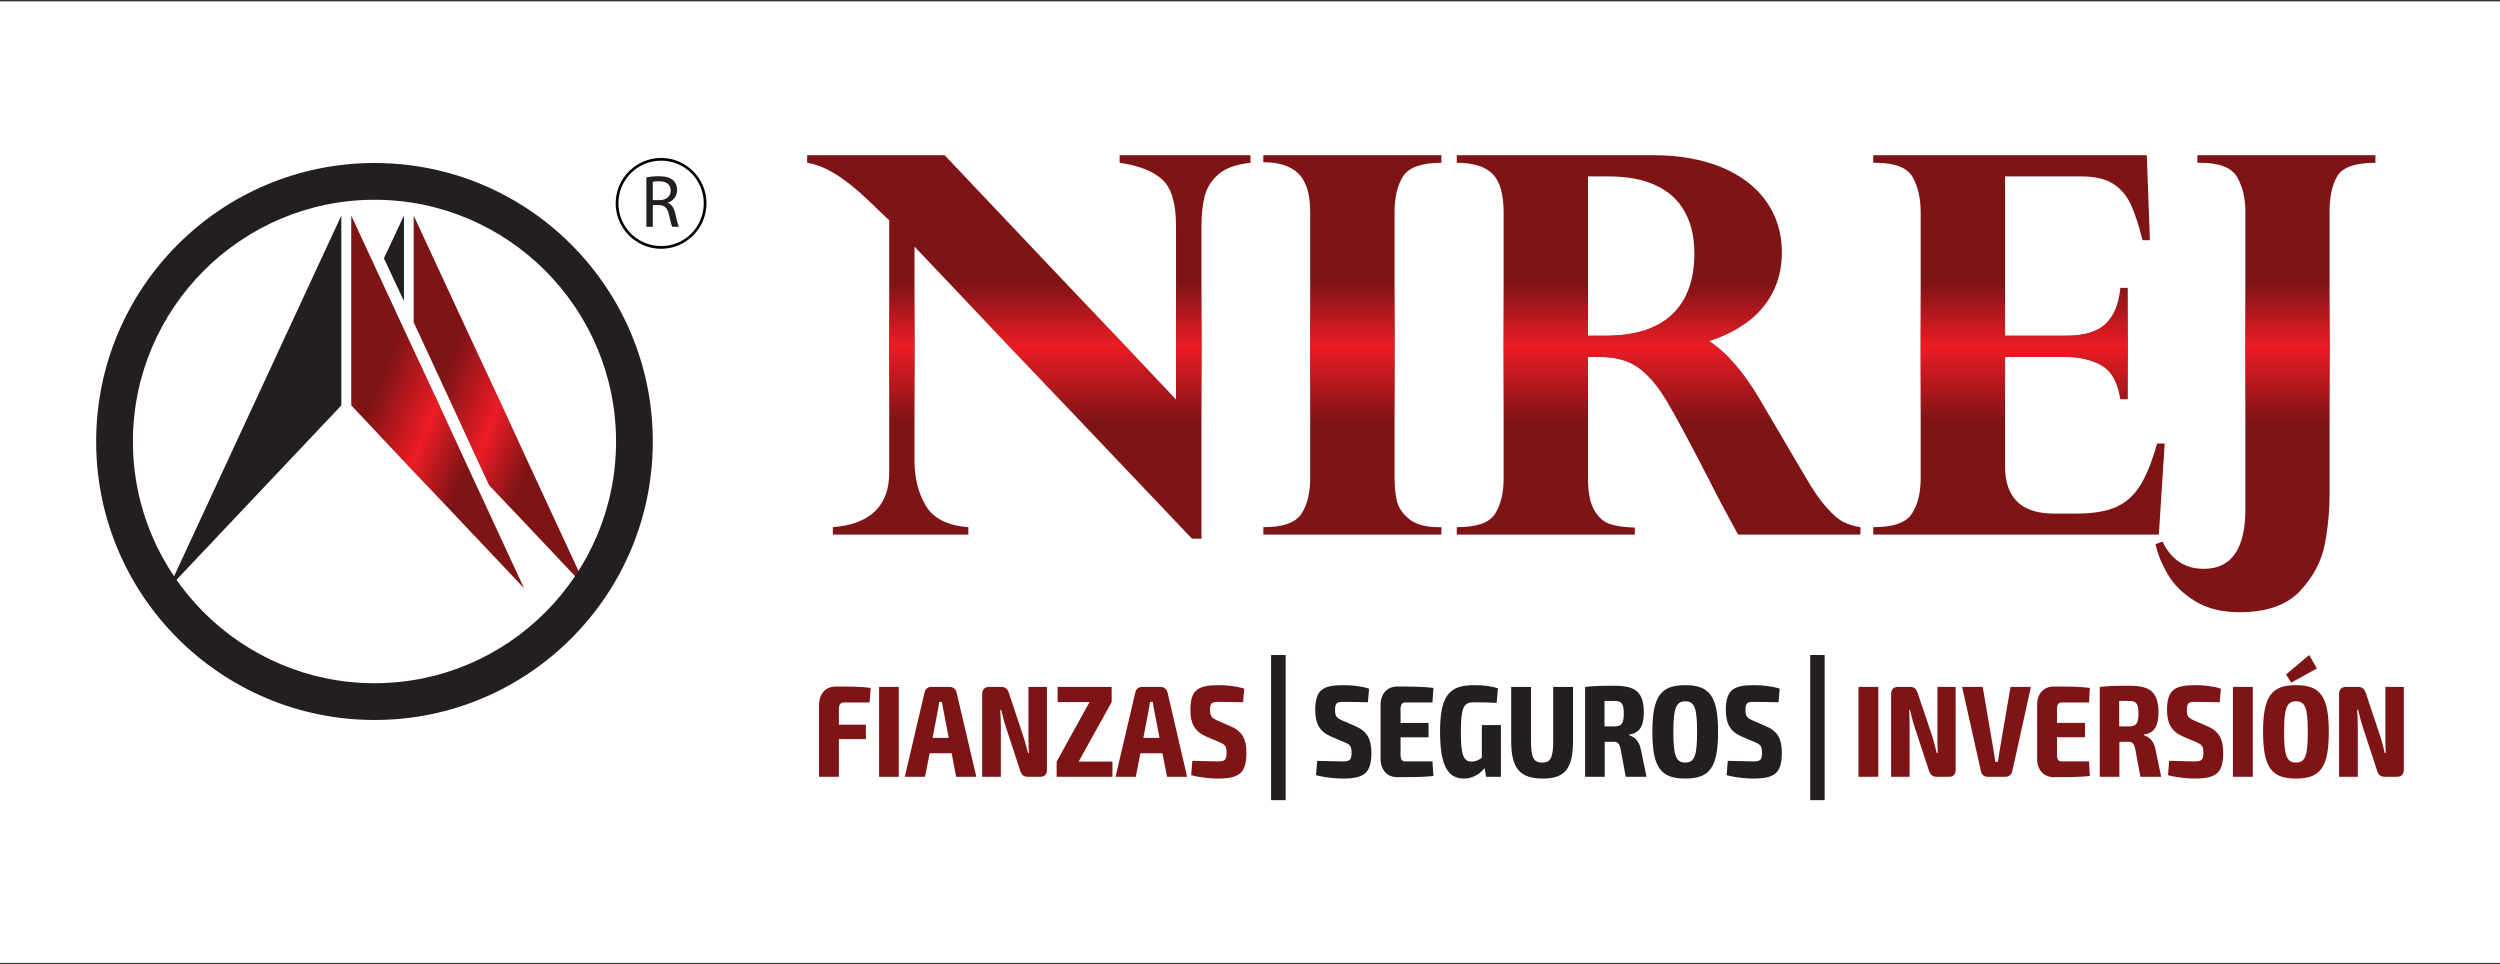
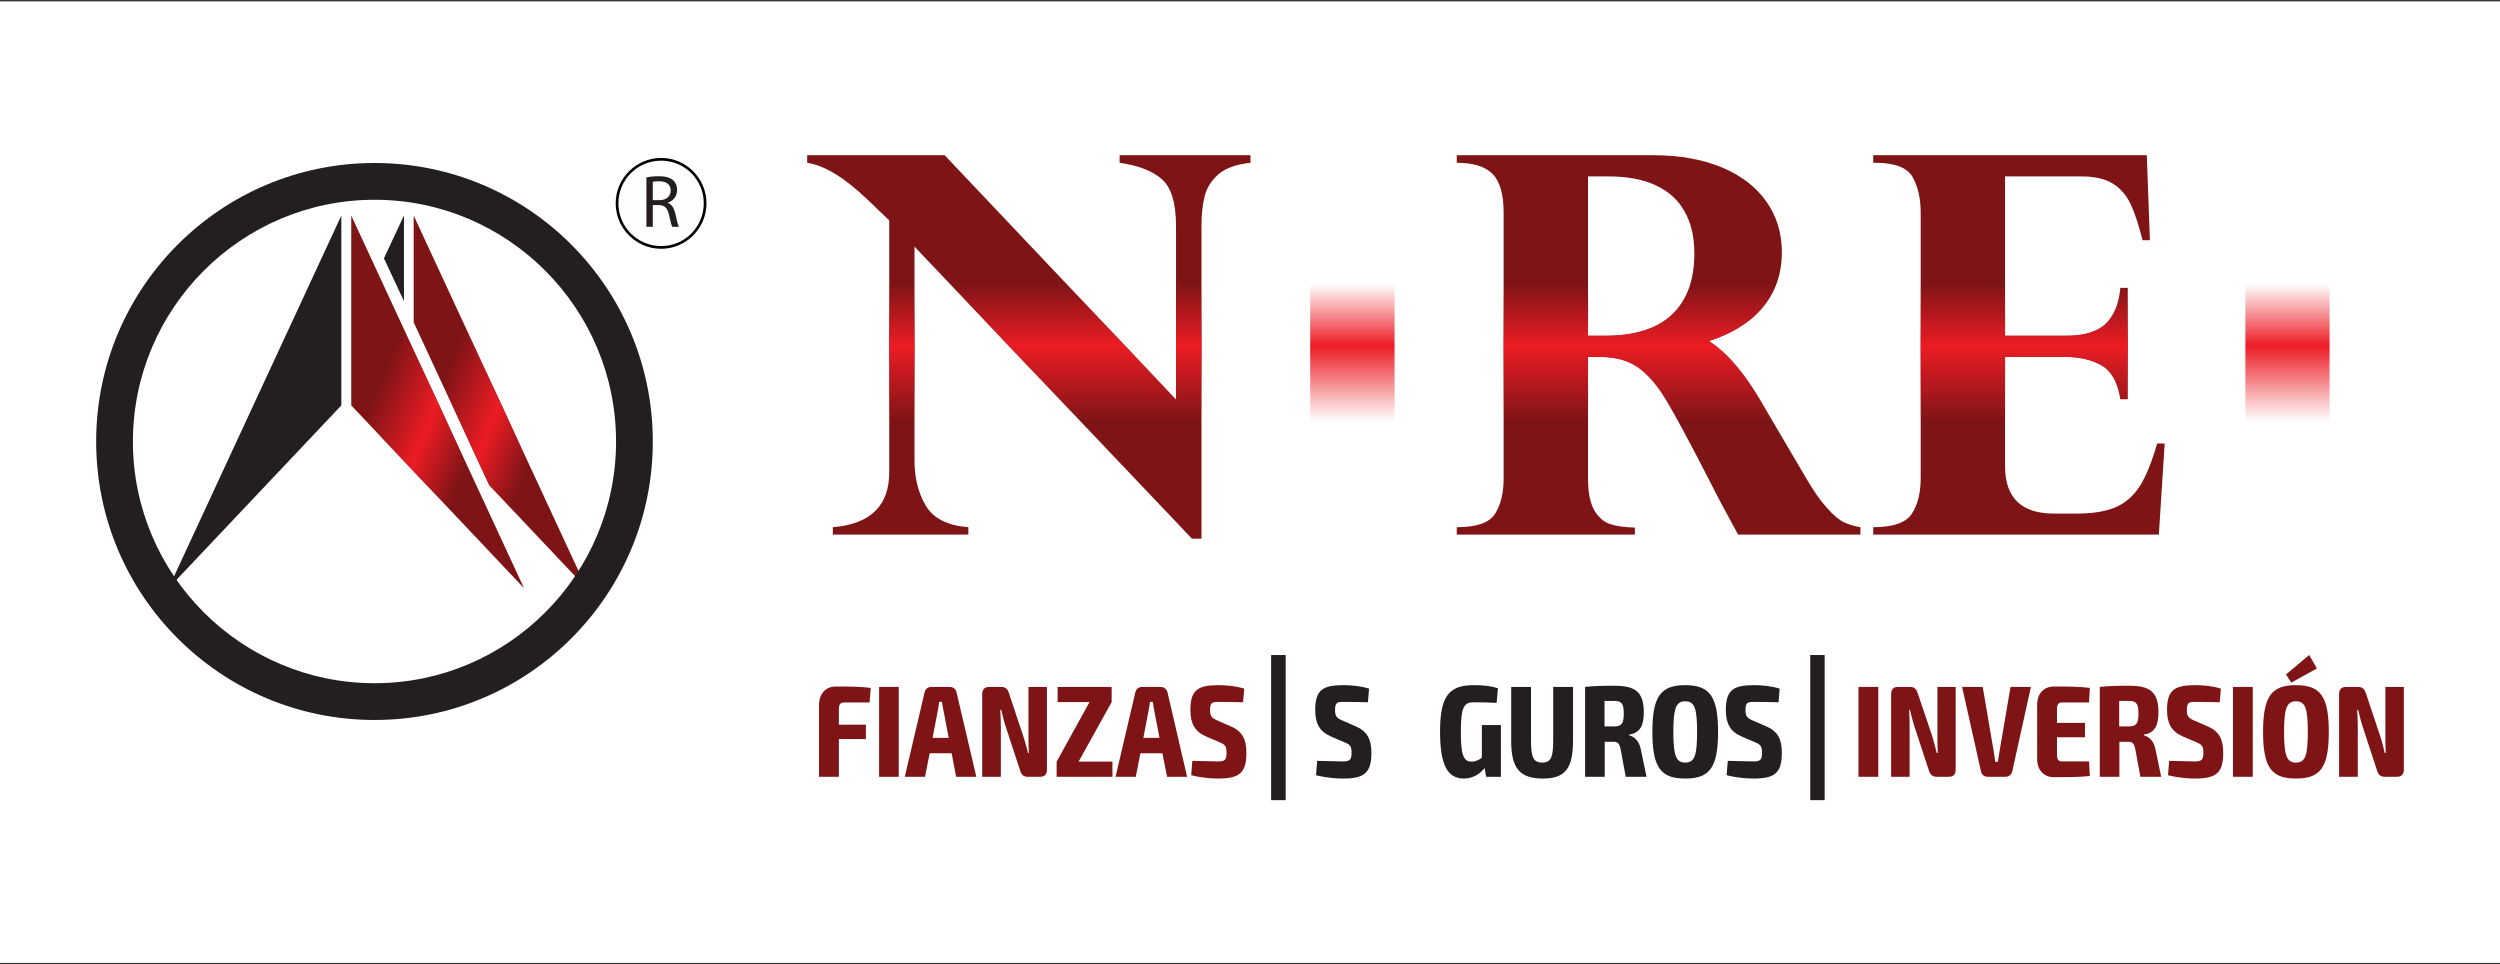
<svg xmlns="http://www.w3.org/2000/svg" width="140" height="54" viewBox="0 0 140 54" fill="none">
  <rect x="0" y="0" width="140" height="54" fill="#333333" stroke="none" />
  <rect width="140" height="53.846" transform="translate(0 0.077)" fill="white" />
  <path d="M52.9 8.692L65.857 22.376V12.658C65.857 11.38 65.596 10.508 65.073 10.043C64.558 9.578 63.766 9.27 62.699 9.117V8.692H70.027V9.117C69.214 9.204 68.612 9.422 68.22 9.771C67.828 10.12 67.573 10.53 67.457 11.002C67.341 11.474 67.283 12.026 67.283 12.658V30.166H66.75L51.212 13.813V25.775C51.212 26.77 51.426 27.623 51.855 28.335C52.283 29.04 53.074 29.436 54.228 29.523V29.937H46.639V29.523C48.766 29.349 49.819 28.303 49.797 26.385V12.331C49.739 12.295 49.663 12.226 49.568 12.124C49.481 12.037 49.336 11.899 49.133 11.71C48.937 11.514 48.755 11.34 48.588 11.187C47.303 9.953 46.175 9.263 45.202 9.117V8.692H52.9Z" fill="#7F1416" />
-   <path d="M70.746 9.085V8.692H80.72V9.117C79.616 9.117 78.901 9.368 78.575 9.869C78.255 10.377 78.096 11.042 78.096 11.863V26.777C78.096 27.25 78.139 27.674 78.226 28.052C78.313 28.422 78.542 28.76 78.912 29.065C79.282 29.37 79.845 29.523 80.6 29.523H80.72V29.937H70.746V29.523C71.842 29.523 72.553 29.272 72.88 28.771C73.207 28.27 73.37 27.605 73.37 26.777V11.863C73.37 10.882 73.156 10.174 72.728 9.738C72.299 9.302 71.639 9.085 70.746 9.085Z" fill="#7F1416" />
  <path fill-rule="evenodd" clip-rule="evenodd" d="M89.615 19.99H88.929V26.777C88.929 27.584 89.048 28.186 89.288 28.586C89.527 28.985 89.821 29.239 90.17 29.349C90.518 29.465 90.979 29.53 91.553 29.545V29.937H81.579V29.523C82.697 29.523 83.412 29.272 83.724 28.771C84.043 28.27 84.203 27.605 84.203 26.777V11.895C84.203 10.879 83.996 10.159 83.582 9.738C83.169 9.324 82.501 9.117 81.579 9.117V8.692H92.598C94.042 8.692 95.313 8.918 96.409 9.368C97.505 9.825 98.343 10.468 98.924 11.296C99.497 12.117 99.784 13.061 99.784 14.129C99.784 14.993 99.603 15.763 99.24 16.438C98.869 17.114 98.376 17.666 97.759 18.094C97.142 18.53 96.452 18.864 95.69 19.097C96.677 19.721 97.639 20.825 98.575 22.409L101.112 26.723C101.541 27.464 101.94 28.038 102.31 28.444C102.673 28.851 102.992 29.12 103.268 29.25C103.551 29.381 103.856 29.472 104.183 29.523V29.937H97.334C96.674 28.738 96.165 27.783 95.81 27.072C94.67 24.849 93.843 23.306 93.327 22.441C92.812 21.577 92.275 20.952 91.716 20.567C91.164 20.183 90.464 19.99 89.615 19.99ZM90.083 9.88H88.929V18.802H89.898C91.553 18.802 92.797 18.407 93.632 17.615C94.467 16.823 94.884 15.683 94.884 14.194C94.884 13.264 94.703 12.484 94.34 11.852C93.984 11.205 93.447 10.715 92.728 10.381C92.017 10.047 91.135 9.88 90.083 9.88Z" fill="#7F1416" />
  <path d="M120.221 8.692L120.395 13.453H119.981C119.785 12.654 119.571 11.997 119.339 11.481C119.099 10.959 118.766 10.563 118.337 10.294C117.902 10.018 117.31 9.88 116.563 9.88H112.283V18.802H115.691C116.715 18.802 117.459 18.577 117.924 18.127C118.388 17.677 118.66 17.009 118.74 16.122H119.154V22.354H118.74C118.595 21.41 118.243 20.778 117.684 20.459C117.125 20.146 116.461 19.99 115.691 19.99H112.283V26.102C112.283 27.874 113.194 28.76 115.016 28.76H116.312C117.19 28.76 117.905 28.644 118.457 28.412C119.009 28.179 119.466 27.783 119.829 27.224C120.185 26.657 120.508 25.862 120.798 24.838H121.223L120.896 29.937H104.901V29.523C106.019 29.523 106.741 29.269 107.068 28.76C107.395 28.259 107.558 27.598 107.558 26.777V11.895C107.558 11.118 107.409 10.461 107.112 9.923C106.807 9.386 106.117 9.117 105.043 9.117H104.901V8.692H120.221Z" fill="#7F1416" />
-   <path d="M125.741 28.499V11.841C125.741 11.107 125.589 10.468 125.284 9.923C124.972 9.386 124.282 9.117 123.215 9.117H123.052V8.692H133.025V9.117C131.9 9.117 131.189 9.364 130.891 9.858C130.601 10.352 130.456 11.013 130.456 11.841V27.66C130.456 28.619 130.365 29.563 130.184 30.492C130.009 31.422 129.552 32.286 128.812 33.085C128.071 33.884 126.939 34.284 125.415 34.284C124.42 34.284 123.589 34.077 122.921 33.663C122.246 33.249 121.734 32.744 121.386 32.148C121.045 31.56 120.82 31.001 120.711 30.471L121.103 30.329C121.589 31.346 122.359 31.854 123.411 31.854C124.965 31.854 125.741 30.736 125.741 28.499Z" fill="#7F1416" />
  <path d="M52.9 8.692L65.857 22.376V12.658C65.857 11.38 65.596 10.508 65.073 10.043C64.558 9.578 63.766 9.27 62.699 9.117V8.692H70.027V9.117C69.214 9.204 68.612 9.422 68.22 9.771C67.828 10.12 67.573 10.53 67.457 11.002C67.341 11.474 67.283 12.026 67.283 12.658V30.166H66.75L51.212 13.813V25.775C51.212 26.77 51.426 27.623 51.855 28.335C52.283 29.04 53.074 29.436 54.228 29.523V29.937H46.639V29.523C48.766 29.349 49.819 28.303 49.797 26.385V12.331C49.739 12.295 49.663 12.226 49.568 12.124C49.481 12.037 49.336 11.899 49.133 11.71C48.937 11.514 48.755 11.34 48.588 11.187C47.303 9.953 46.175 9.263 45.202 9.117V8.692H52.9Z" fill="url(#paint0_linear_299_1405)" />
  <path d="M70.746 9.085V8.692H80.72V9.117C79.616 9.117 78.901 9.368 78.575 9.869C78.255 10.377 78.096 11.042 78.096 11.863V26.777C78.096 27.25 78.139 27.674 78.226 28.052C78.313 28.422 78.542 28.76 78.912 29.065C79.282 29.37 79.845 29.523 80.6 29.523H80.72V29.937H70.746V29.523C71.842 29.523 72.553 29.272 72.88 28.771C73.207 28.27 73.37 27.605 73.37 26.777V11.863C73.37 10.882 73.156 10.174 72.728 9.738C72.299 9.302 71.639 9.085 70.746 9.085Z" fill="url(#paint1_linear_299_1405)" />
  <path fill-rule="evenodd" clip-rule="evenodd" d="M89.615 19.99H88.929V26.777C88.929 27.584 89.048 28.186 89.288 28.586C89.527 28.985 89.821 29.239 90.17 29.349C90.518 29.465 90.979 29.53 91.553 29.545V29.937H81.579V29.523C82.697 29.523 83.412 29.272 83.724 28.771C84.043 28.27 84.203 27.605 84.203 26.777V11.895C84.203 10.879 83.996 10.159 83.582 9.738C83.169 9.324 82.501 9.117 81.579 9.117V8.692H92.598C94.042 8.692 95.313 8.918 96.409 9.368C97.505 9.825 98.343 10.468 98.924 11.296C99.497 12.117 99.784 13.061 99.784 14.129C99.784 14.993 99.603 15.763 99.24 16.438C98.869 17.114 98.376 17.666 97.759 18.094C97.142 18.53 96.452 18.864 95.69 19.097C96.677 19.721 97.639 20.825 98.575 22.409L101.112 26.723C101.541 27.464 101.94 28.038 102.31 28.444C102.673 28.851 102.992 29.12 103.268 29.25C103.551 29.381 103.856 29.472 104.183 29.523V29.937H97.334C96.674 28.738 96.165 27.783 95.81 27.072C94.67 24.849 93.843 23.306 93.327 22.441C92.812 21.577 92.275 20.952 91.716 20.567C91.164 20.183 90.464 19.99 89.615 19.99ZM90.083 9.88H88.929V18.802H89.898C91.553 18.802 92.797 18.407 93.632 17.615C94.467 16.823 94.884 15.683 94.884 14.194C94.884 13.264 94.703 12.484 94.34 11.852C93.984 11.205 93.447 10.715 92.728 10.381C92.017 10.047 91.135 9.88 90.083 9.88Z" fill="url(#paint2_linear_299_1405)" />
  <path d="M120.221 8.692L120.395 13.453H119.981C119.785 12.654 119.571 11.997 119.339 11.481C119.099 10.959 118.766 10.563 118.337 10.294C117.902 10.018 117.31 9.88 116.563 9.88H112.283V18.802H115.691C116.715 18.802 117.459 18.577 117.924 18.127C118.388 17.677 118.66 17.009 118.74 16.122H119.154V22.354H118.74C118.595 21.41 118.243 20.778 117.684 20.459C117.125 20.146 116.461 19.99 115.691 19.99H112.283V26.102C112.283 27.874 113.194 28.76 115.016 28.76H116.312C117.19 28.76 117.905 28.644 118.457 28.412C119.009 28.179 119.466 27.783 119.829 27.224C120.185 26.657 120.508 25.862 120.798 24.838H121.223L120.896 29.937H104.901V29.523C106.019 29.523 106.741 29.269 107.068 28.76C107.395 28.259 107.558 27.598 107.558 26.777V11.895C107.558 11.118 107.409 10.461 107.112 9.923C106.807 9.386 106.117 9.117 105.043 9.117H104.901V8.692H120.221Z" fill="url(#paint3_linear_299_1405)" />
  <path d="M125.741 28.499V11.841C125.741 11.107 125.589 10.468 125.284 9.923C124.972 9.386 124.282 9.117 123.215 9.117H123.052V8.692H133.025V9.117C131.9 9.117 131.189 9.364 130.891 9.858C130.601 10.352 130.456 11.013 130.456 11.841V27.66C130.456 28.619 130.365 29.563 130.184 30.492C130.009 31.422 129.552 32.286 128.812 33.085C128.071 33.884 126.939 34.284 125.415 34.284C124.42 34.284 123.589 34.077 122.921 33.663C122.246 33.249 121.734 32.744 121.386 32.148C121.045 31.56 120.82 31.001 120.711 30.471L121.103 30.329C121.589 31.346 122.359 31.854 123.411 31.854C124.965 31.854 125.741 30.736 125.741 28.499Z" fill="url(#paint4_linear_299_1405)" />
  <path d="M19.67 12.069L29.349 32.943L19.67 22.702V12.069Z" fill="#7F1416" />
  <path d="M19.115 12.069L9.436 32.943L19.115 22.702V12.069Z" fill="#231F20" />
  <path d="M23.166 12.069L32.846 32.943L27.401 27.18L23.166 18.05V12.069Z" fill="#7F1416" />
  <path d="M22.622 12.069V16.863L21.5 14.466L22.622 12.069Z" fill="#231F20" />
  <path d="M19.67 12.069L29.349 32.943L19.67 22.702V12.069Z" fill="url(#paint5_linear_299_1405)" />
-   <path d="M23.166 12.069L32.846 32.943L27.401 27.18L23.166 18.05V12.069Z" fill="url(#paint6_linear_299_1405)" />
+   <path d="M23.166 12.069L32.846 32.943L27.401 27.18L23.166 18.05V12.069" fill="url(#paint6_linear_299_1405)" />
  <path fill-rule="evenodd" clip-rule="evenodd" d="M36.557 24.729C36.557 33.336 29.578 40.319 20.977 40.319C12.364 40.319 5.385 33.336 5.385 24.729C5.385 16.111 12.364 9.128 20.977 9.128C29.578 9.128 36.557 16.111 36.557 24.729ZM7.443 24.729C7.443 32.192 13.518 38.26 20.977 38.26C28.435 38.26 34.499 32.192 34.499 24.729C34.499 17.266 28.435 11.187 20.977 11.187C13.518 11.187 7.443 17.266 7.443 24.729Z" fill="#231F20" />
  <path d="M71.998 44.808H71.182V36.681H71.998V44.808Z" fill="#231F20" />
  <path d="M102.18 44.808H101.374V36.681H102.18V44.808Z" fill="#231F20" />
  <path d="M47.26 39.339C47.064 39.339 46.977 39.448 46.977 39.72V40.581H48.49V41.387H46.977V43.5H45.866V39.491C45.866 38.837 46.247 38.445 46.803 38.445C47.456 38.445 48.207 38.445 48.762 38.522L48.697 39.339H47.26Z" fill="#7F1416" />
  <path d="M49.23 43.501V38.467H50.33V43.501H49.23Z" fill="#7F1416" />
  <path fill-rule="evenodd" clip-rule="evenodd" d="M52.062 42.182L51.8 43.501H50.668L51.779 38.761C51.822 38.576 51.974 38.467 52.16 38.467H53.183C53.368 38.467 53.521 38.576 53.564 38.761L54.675 43.501H53.542L53.292 42.182H52.062ZM52.835 39.785C52.802 39.622 52.769 39.459 52.748 39.306H52.595C52.573 39.459 52.552 39.622 52.519 39.785L52.225 41.322H53.129L52.835 39.785Z" fill="#7F1416" />
  <path d="M58.628 43.108C58.628 43.37 58.497 43.501 58.236 43.501H57.572C57.343 43.501 57.212 43.413 57.136 43.174L56.319 40.69C56.221 40.407 56.145 40.047 56.069 39.753H56.014C56.036 40.069 56.047 40.396 56.047 40.701V43.501H55.002V38.87C55.002 38.609 55.144 38.467 55.394 38.467H56.058C56.287 38.467 56.417 38.565 56.494 38.794L57.299 41.213C57.397 41.496 57.474 41.823 57.572 42.171H57.615C57.593 41.823 57.593 41.485 57.593 41.18V38.467H58.628V43.108Z" fill="#7F1416" />
  <path d="M62.297 43.501H59.172V42.651L61.012 39.317H59.226V38.467H62.253V39.317L60.402 42.651H62.297V43.501Z" fill="#7F1416" />
  <path fill-rule="evenodd" clip-rule="evenodd" d="M63.864 42.182L63.603 43.501H62.471L63.581 38.761C63.625 38.576 63.777 38.467 63.962 38.467H64.986C65.171 38.467 65.323 38.576 65.378 38.761L66.478 43.501H65.356L65.095 42.182H63.864ZM64.637 39.785C64.605 39.622 64.572 39.459 64.561 39.306H64.398C64.387 39.459 64.354 39.622 64.322 39.785L64.028 41.322H64.931L64.637 39.785Z" fill="#7F1416" />
  <path d="M69.678 38.565L69.613 39.328C69.264 39.317 68.72 39.306 68.252 39.306C67.892 39.306 67.762 39.339 67.762 39.764C67.762 40.112 67.871 40.21 68.154 40.341L68.905 40.668C69.58 40.951 69.798 41.409 69.798 42.15C69.798 43.294 69.406 43.599 68.197 43.599C67.936 43.599 67.381 43.577 66.706 43.413L66.771 42.607C67.501 42.629 67.958 42.64 68.197 42.64C68.589 42.64 68.687 42.563 68.687 42.15C68.687 41.801 68.6 41.703 68.361 41.594L67.544 41.245C66.902 40.962 66.662 40.515 66.662 39.764C66.662 38.609 67.109 38.369 68.252 38.369C68.665 38.369 69.199 38.413 69.678 38.565Z" fill="#7F1416" />
  <path d="M76.668 38.565L76.603 39.328C76.255 39.317 75.71 39.306 75.242 39.306C74.883 39.306 74.763 39.339 74.763 39.764C74.763 40.112 74.861 40.21 75.155 40.341L75.906 40.668C76.57 40.951 76.799 41.409 76.799 42.15C76.799 43.294 76.396 43.599 75.198 43.599C74.926 43.599 74.371 43.577 73.696 43.413L73.761 42.607C74.491 42.629 74.959 42.64 75.188 42.64C75.579 42.64 75.688 42.563 75.688 42.15C75.688 41.801 75.601 41.703 75.351 41.594L74.534 41.245C73.892 40.962 73.652 40.515 73.652 39.764C73.652 38.609 74.099 38.369 75.242 38.369C75.667 38.369 76.2 38.413 76.668 38.565Z" fill="#231F20" />
-   <path d="M80.272 43.457C79.695 43.522 78.911 43.522 78.247 43.522C77.692 43.522 77.321 43.13 77.311 42.509V39.459C77.321 38.837 77.692 38.445 78.247 38.445C78.911 38.445 79.695 38.445 80.272 38.522L80.218 39.339H78.683C78.519 39.339 78.432 39.448 78.432 39.72V40.483H80V41.289H78.432V42.258C78.432 42.531 78.519 42.64 78.683 42.64H80.218L80.272 43.457Z" fill="#231F20" />
  <path d="M84.05 43.501H83.223L83.136 43.01C82.94 43.272 82.537 43.599 81.982 43.599C81.045 43.599 80.643 42.814 80.643 40.973C80.643 38.979 81.143 38.369 82.526 38.369C83.103 38.369 83.474 38.413 83.887 38.544L83.811 39.361C83.386 39.339 83.005 39.328 82.537 39.328C81.993 39.328 81.808 39.546 81.808 41.006C81.808 42.258 81.949 42.651 82.406 42.651C82.635 42.651 82.831 42.553 82.984 42.433V40.602H84.05V43.501Z" fill="#231F20" />
  <path d="M88.089 41.496C88.089 43.032 87.643 43.599 86.413 43.599C85.106 43.599 84.627 43.032 84.627 41.496V38.467H85.737V41.496C85.737 42.422 85.879 42.705 86.369 42.705C86.837 42.705 86.979 42.422 86.979 41.496V38.467H88.089V41.496Z" fill="#231F20" />
  <path fill-rule="evenodd" clip-rule="evenodd" d="M91.04 43.501L90.757 41.964C90.692 41.648 90.594 41.539 90.365 41.539H89.864V43.501H88.765V38.467C89.287 38.413 89.647 38.402 90.42 38.402C91.563 38.402 92.053 38.74 92.053 39.894C92.053 40.603 91.857 41.049 91.236 41.136V41.18C91.454 41.234 91.77 41.42 91.879 41.932L92.205 43.501H91.04ZM90.398 40.679C90.812 40.679 90.931 40.515 90.931 39.96C90.931 39.404 90.812 39.252 90.398 39.252H89.853V40.679H90.398Z" fill="#231F20" />
  <path fill-rule="evenodd" clip-rule="evenodd" d="M96.212 40.984C96.212 43.01 95.722 43.599 94.372 43.599C93.022 43.599 92.532 43.01 92.532 40.984C92.532 38.968 93.022 38.369 94.372 38.369C95.722 38.369 96.212 38.968 96.212 40.984ZM93.708 40.984C93.708 42.324 93.861 42.705 94.372 42.705C94.895 42.705 95.037 42.324 95.037 40.984C95.037 39.655 94.895 39.273 94.372 39.273C93.861 39.273 93.708 39.655 93.708 40.984Z" fill="#231F20" />
  <path d="M99.663 38.565L99.598 39.328C99.239 39.317 98.705 39.306 98.226 39.306C97.867 39.306 97.747 39.339 97.747 39.764C97.747 40.112 97.845 40.21 98.139 40.341L98.89 40.668C99.566 40.951 99.783 41.409 99.783 42.15C99.783 43.294 99.391 43.599 98.183 43.599C97.91 43.599 97.355 43.577 96.691 43.413L96.756 42.607C97.486 42.629 97.943 42.64 98.172 42.64C98.575 42.64 98.673 42.563 98.673 42.15C98.673 41.801 98.585 41.703 98.346 41.594L97.529 41.245C96.887 40.962 96.647 40.515 96.647 39.764C96.647 38.609 97.094 38.369 98.237 38.369C98.651 38.369 99.184 38.413 99.663 38.565Z" fill="#231F20" />
  <path d="M104.074 43.5V38.467H105.185V43.5H104.074Z" fill="#7F1416" />
  <path d="M109.518 43.108C109.518 43.369 109.388 43.5 109.126 43.5H108.462C108.244 43.5 108.114 43.413 108.026 43.173L107.21 40.689C107.112 40.406 107.036 40.047 106.959 39.752H106.916C106.927 40.068 106.938 40.395 106.938 40.7V43.5H105.903V38.87C105.903 38.608 106.034 38.467 106.284 38.467H106.949C107.188 38.467 107.308 38.565 107.384 38.794L108.201 41.212C108.288 41.495 108.364 41.822 108.462 42.171H108.516C108.495 41.822 108.495 41.485 108.495 41.179V38.467H109.518V43.108Z" fill="#7F1416" />
  <path d="M112.687 43.195C112.643 43.38 112.502 43.5 112.306 43.5H111.315C111.119 43.5 110.967 43.38 110.934 43.195L109.878 38.467H111.032L111.653 42.106C111.685 42.28 111.718 42.487 111.74 42.661H111.881C111.903 42.487 111.936 42.28 111.968 42.106L112.589 38.467H113.732L112.687 43.195Z" fill="#7F1416" />
  <path d="M117.031 43.456C116.454 43.522 115.681 43.522 115.016 43.522C114.461 43.522 114.08 43.13 114.08 42.508V39.458C114.08 38.837 114.461 38.445 115.016 38.445C115.681 38.445 116.454 38.445 117.031 38.521L116.987 39.338H115.452C115.278 39.338 115.191 39.447 115.191 39.719V40.482H116.759V41.288H115.191V42.258C115.191 42.53 115.278 42.639 115.452 42.639H116.987L117.031 43.456Z" fill="#7F1416" />
  <path fill-rule="evenodd" clip-rule="evenodd" d="M119.862 43.5L119.578 41.964C119.513 41.648 119.415 41.539 119.186 41.539H118.686V43.5H117.586V38.467C118.109 38.412 118.468 38.401 119.241 38.401C120.384 38.401 120.874 38.739 120.874 39.894C120.874 40.602 120.678 41.049 120.058 41.136V41.179C120.275 41.234 120.591 41.419 120.7 41.931L121.027 43.5H119.862ZM119.219 40.678C119.633 40.678 119.753 40.515 119.753 39.959C119.753 39.404 119.633 39.251 119.219 39.251H118.675V40.678H119.219Z" fill="#7F1416" />
  <path d="M124.37 38.565L124.304 39.328C123.956 39.317 123.422 39.306 122.943 39.306C122.584 39.306 122.464 39.339 122.464 39.764C122.464 40.112 122.562 40.21 122.856 40.341L123.607 40.668C124.282 40.951 124.5 41.409 124.5 42.15C124.5 43.294 124.108 43.599 122.9 43.599C122.627 43.599 122.072 43.577 121.408 43.413L121.473 42.607C122.203 42.629 122.66 42.64 122.889 42.64C123.281 42.64 123.39 42.563 123.39 42.15C123.39 41.801 123.302 41.703 123.063 41.594L122.246 41.245C121.604 40.962 121.354 40.515 121.354 39.764C121.354 38.609 121.8 38.369 122.954 38.369C123.368 38.369 123.901 38.413 124.37 38.565Z" fill="#7F1416" />
  <path d="M125.045 43.5V38.467H126.156V43.5H125.045Z" fill="#7F1416" />
  <path fill-rule="evenodd" clip-rule="evenodd" d="M130.413 40.983C130.413 43.01 129.923 43.598 128.573 43.598C127.222 43.598 126.732 43.01 126.732 40.983C126.732 38.968 127.222 38.369 128.573 38.369C129.923 38.369 130.413 38.968 130.413 40.983ZM127.908 40.983C127.908 42.324 128.061 42.705 128.573 42.705C129.095 42.705 129.237 42.324 129.237 40.983C129.237 39.654 129.095 39.273 128.573 39.273C128.061 39.273 127.908 39.654 127.908 40.983ZM128.311 38.227L128.017 37.77L129.313 36.68L129.748 37.432L128.311 38.227Z" fill="#7F1416" />
  <path d="M134.615 43.108C134.615 43.369 134.473 43.5 134.223 43.5H133.559C133.33 43.5 133.2 43.413 133.123 43.173L132.307 40.689C132.209 40.406 132.132 40.047 132.056 39.752H132.002C132.024 40.068 132.035 40.395 132.035 40.7V43.5H130.989V38.87C130.989 38.608 131.131 38.467 131.37 38.467H132.045C132.274 38.467 132.394 38.565 132.481 38.794L133.287 41.212C133.385 41.495 133.461 41.822 133.548 42.171H133.602C133.581 41.822 133.581 41.485 133.581 41.179V38.467H134.615V43.108Z" fill="#7F1416" />
  <path d="M39.487 11.383C39.487 12.756 38.387 13.856 37.026 13.856C35.654 13.856 34.555 12.756 34.555 11.383C34.555 10.021 35.654 8.921 37.026 8.921C38.387 8.921 39.487 10.021 39.487 11.383Z" fill="#FEFEFE" />
  <path fill-rule="evenodd" clip-rule="evenodd" d="M37.026 13.932C35.622 13.932 34.478 12.789 34.478 11.383C34.478 9.989 35.622 8.845 37.026 8.845C38.42 8.845 39.563 9.989 39.563 11.383C39.563 12.789 38.42 13.932 37.026 13.932ZM37.026 8.997C35.698 8.997 34.631 10.065 34.631 11.383C34.631 12.712 35.698 13.78 37.026 13.78C38.344 13.78 39.411 12.712 39.411 11.383C39.411 10.065 38.344 8.997 37.026 8.997Z" fill="#000103" />
  <path fill-rule="evenodd" clip-rule="evenodd" d="M36.198 9.935C36.383 9.891 36.645 9.869 36.895 9.869C37.276 9.869 37.527 9.945 37.701 10.098C37.842 10.229 37.919 10.414 37.919 10.632C37.919 11.002 37.69 11.253 37.396 11.351V11.362C37.614 11.438 37.733 11.634 37.81 11.928C37.897 12.32 37.962 12.593 38.017 12.702H37.646C37.603 12.615 37.538 12.375 37.461 12.026C37.374 11.645 37.222 11.492 36.895 11.482H36.557V12.702H36.198V9.935ZM36.557 11.209H36.928C37.309 11.209 37.559 10.991 37.559 10.675C37.559 10.316 37.298 10.152 36.917 10.152C36.743 10.152 36.612 10.163 36.557 10.185V11.209Z" fill="#231F20" />
  <defs>
    <linearGradient id="paint0_linear_299_1405" x1="48.334" y1="29.902" x2="48.334" y2="8.847" gradientUnits="userSpaceOnUse">
      <stop offset="0.299" stop-color="#EC1C24" stop-opacity="0" />
      <stop offset="0.5" stop-color="#EC1C24" />
      <stop offset="0.665" stop-color="#EC1C24" stop-opacity="0" />
    </linearGradient>
    <linearGradient id="paint1_linear_299_1405" x1="53.136" y1="29.902" x2="53.136" y2="8.847" gradientUnits="userSpaceOnUse">
      <stop offset="0.299" stop-color="#EC1C24" stop-opacity="0" />
      <stop offset="0.5" stop-color="#EC1C24" />
      <stop offset="0.665" stop-color="#EC1C24" stop-opacity="0" />
    </linearGradient>
    <linearGradient id="paint2_linear_299_1405" x1="82.909" y1="29.902" x2="82.909" y2="8.847" gradientUnits="userSpaceOnUse">
      <stop offset="0.299" stop-color="#EC1C24" stop-opacity="0" />
      <stop offset="0.5" stop-color="#EC1C24" />
      <stop offset="0.665" stop-color="#EC1C24" stop-opacity="0" />
    </linearGradient>
    <linearGradient id="paint3_linear_299_1405" x1="99.247" y1="29.902" x2="99.247" y2="8.847" gradientUnits="userSpaceOnUse">
      <stop offset="0.299" stop-color="#EC1C24" stop-opacity="0" />
      <stop offset="0.5" stop-color="#EC1C24" />
      <stop offset="0.665" stop-color="#EC1C24" stop-opacity="0" />
    </linearGradient>
    <linearGradient id="paint4_linear_299_1405" x1="100.31" y1="29.902" x2="100.31" y2="8.847" gradientUnits="userSpaceOnUse">
      <stop offset="0.299" stop-color="#EC1C24" stop-opacity="0" />
      <stop offset="0.5" stop-color="#EC1C24" />
      <stop offset="0.665" stop-color="#EC1C24" stop-opacity="0" />
    </linearGradient>
    <linearGradient id="paint5_linear_299_1405" x1="23.5" y1="2.575" x2="39.069" y2="8.861" gradientUnits="userSpaceOnUse">
      <stop offset="0.299" stop-color="#EC1C24" stop-opacity="0" />
      <stop offset="0.5" stop-color="#EC1C24" />
      <stop offset="0.665" stop-color="#EC1C24" stop-opacity="0" />
    </linearGradient>
    <linearGradient id="paint6_linear_299_1405" x1="27" y1="2.576" x2="42.571" y2="8.863" gradientUnits="userSpaceOnUse">
      <stop offset="0.299" stop-color="#EC1C24" stop-opacity="0" />
      <stop offset="0.5" stop-color="#EC1C24" />
      <stop offset="0.665" stop-color="#EC1C24" stop-opacity="0" />
    </linearGradient>
  </defs>
</svg>